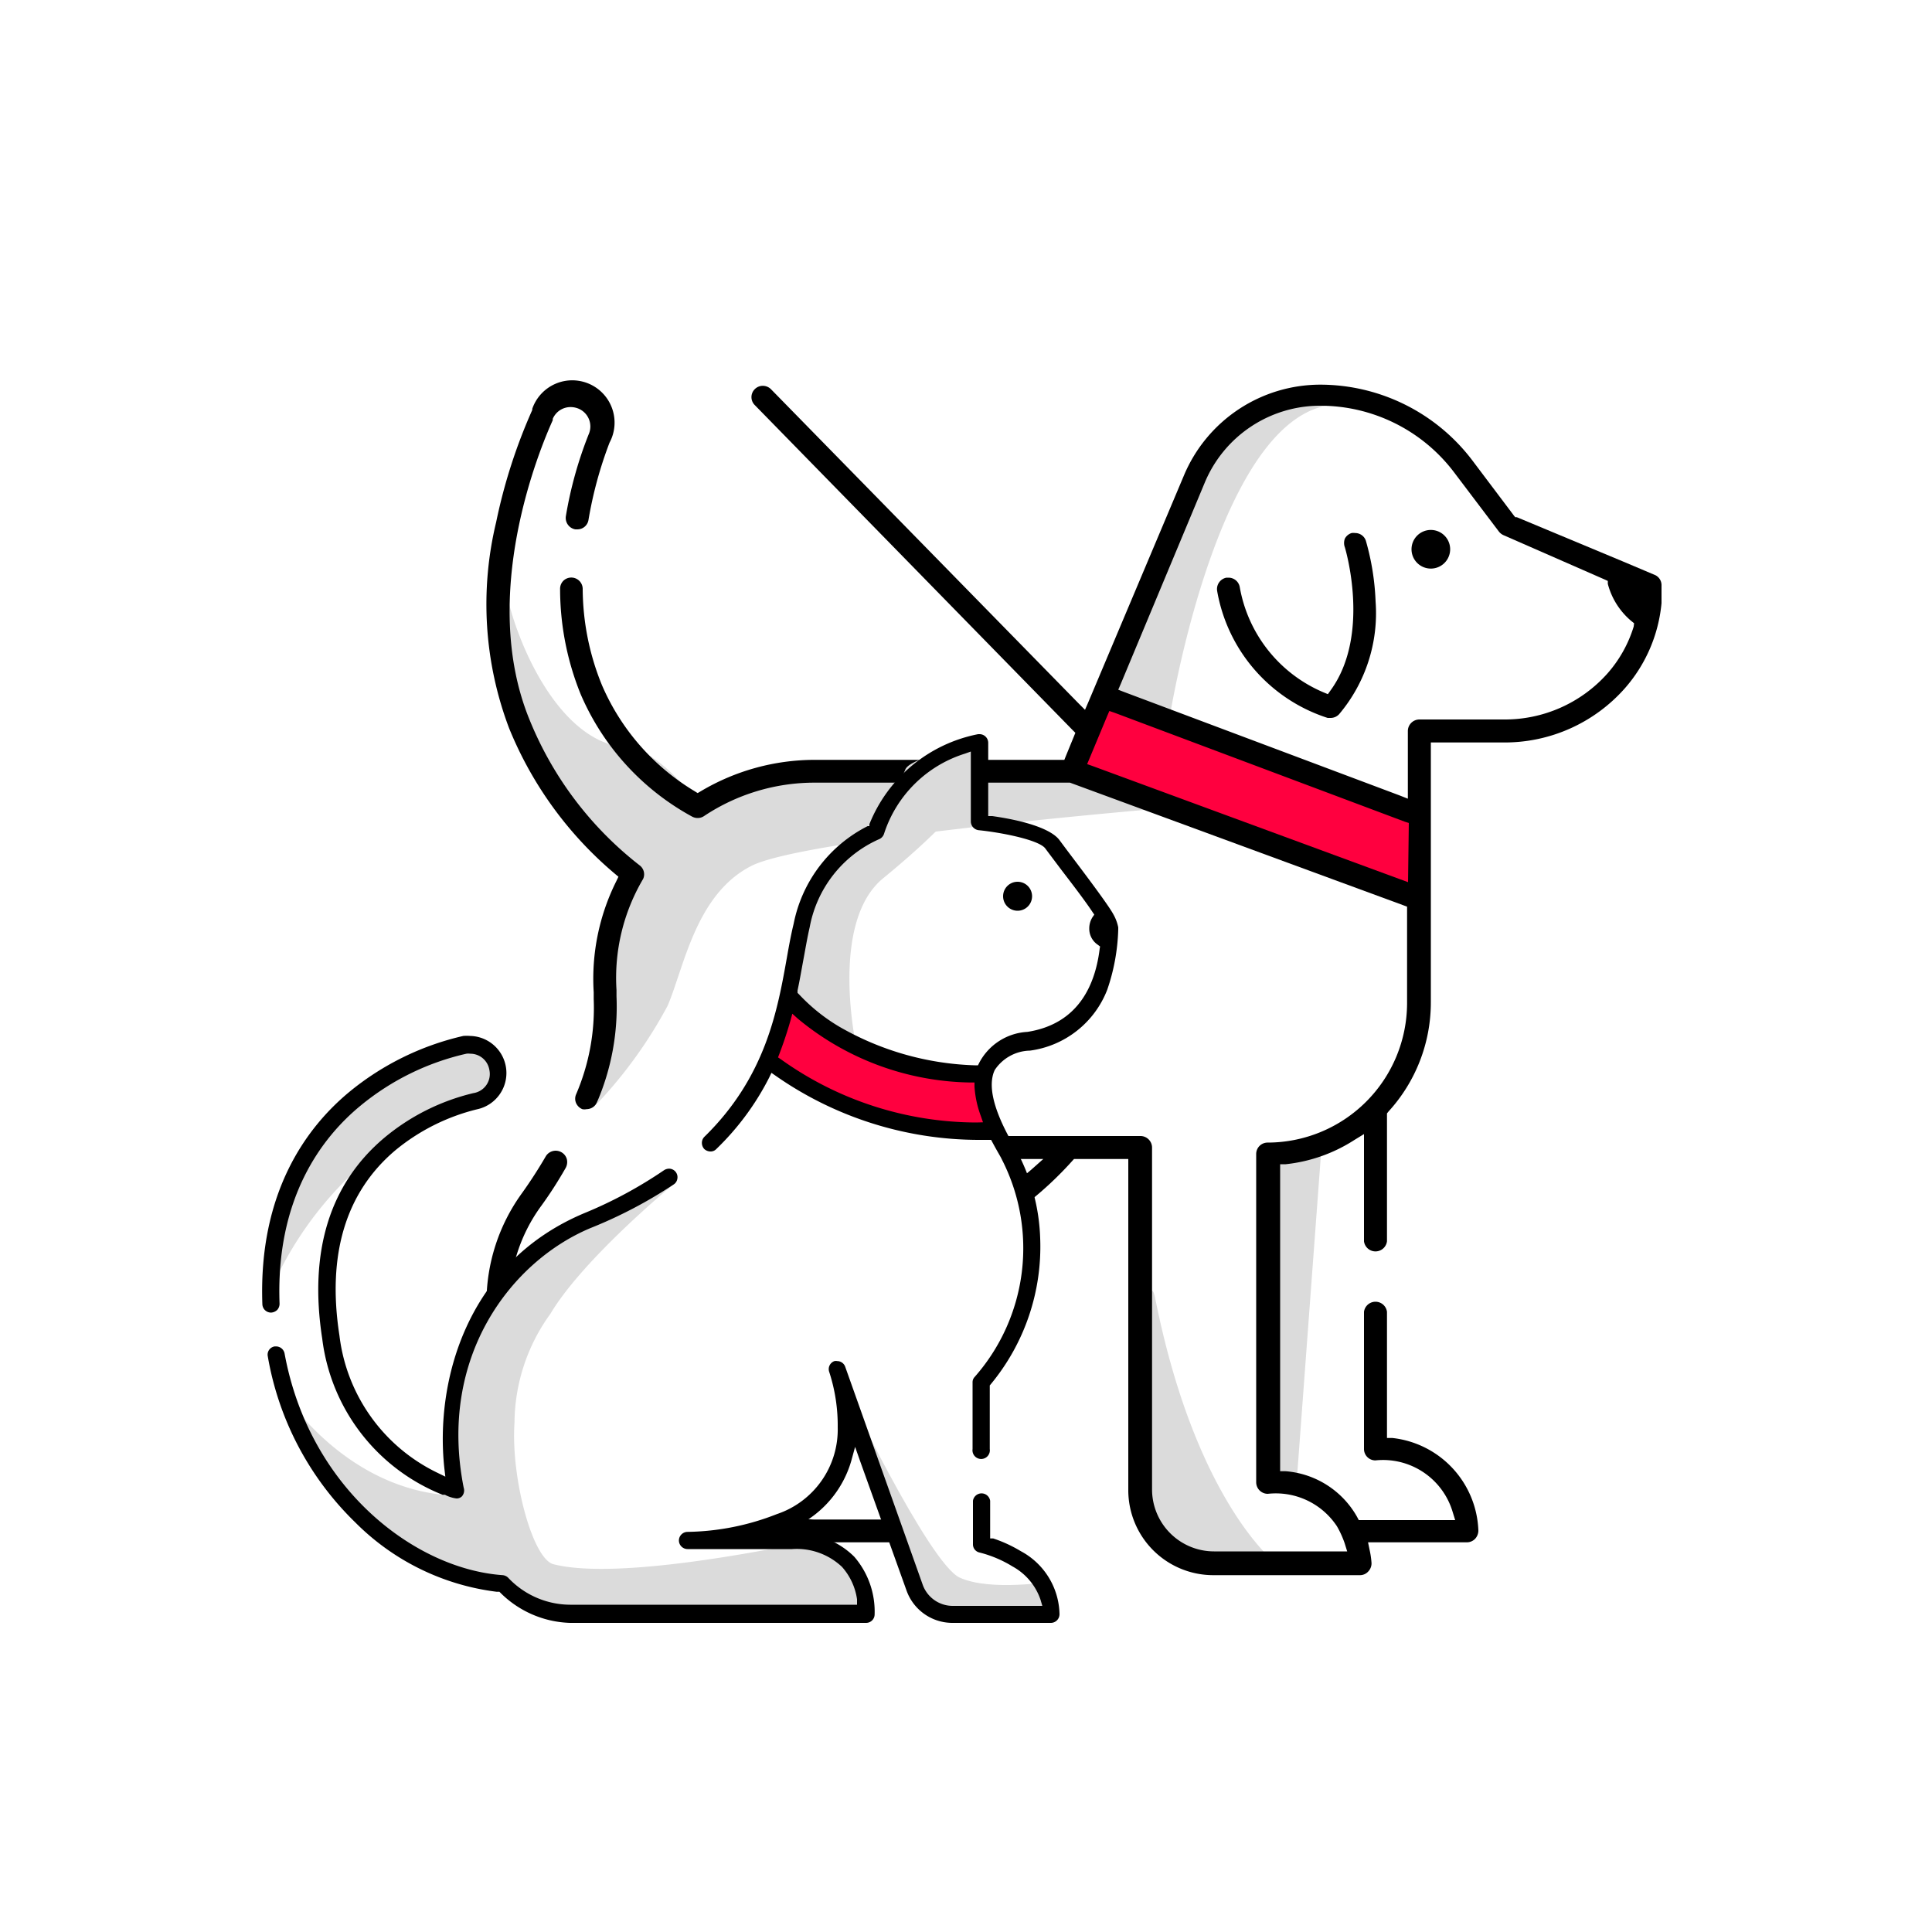
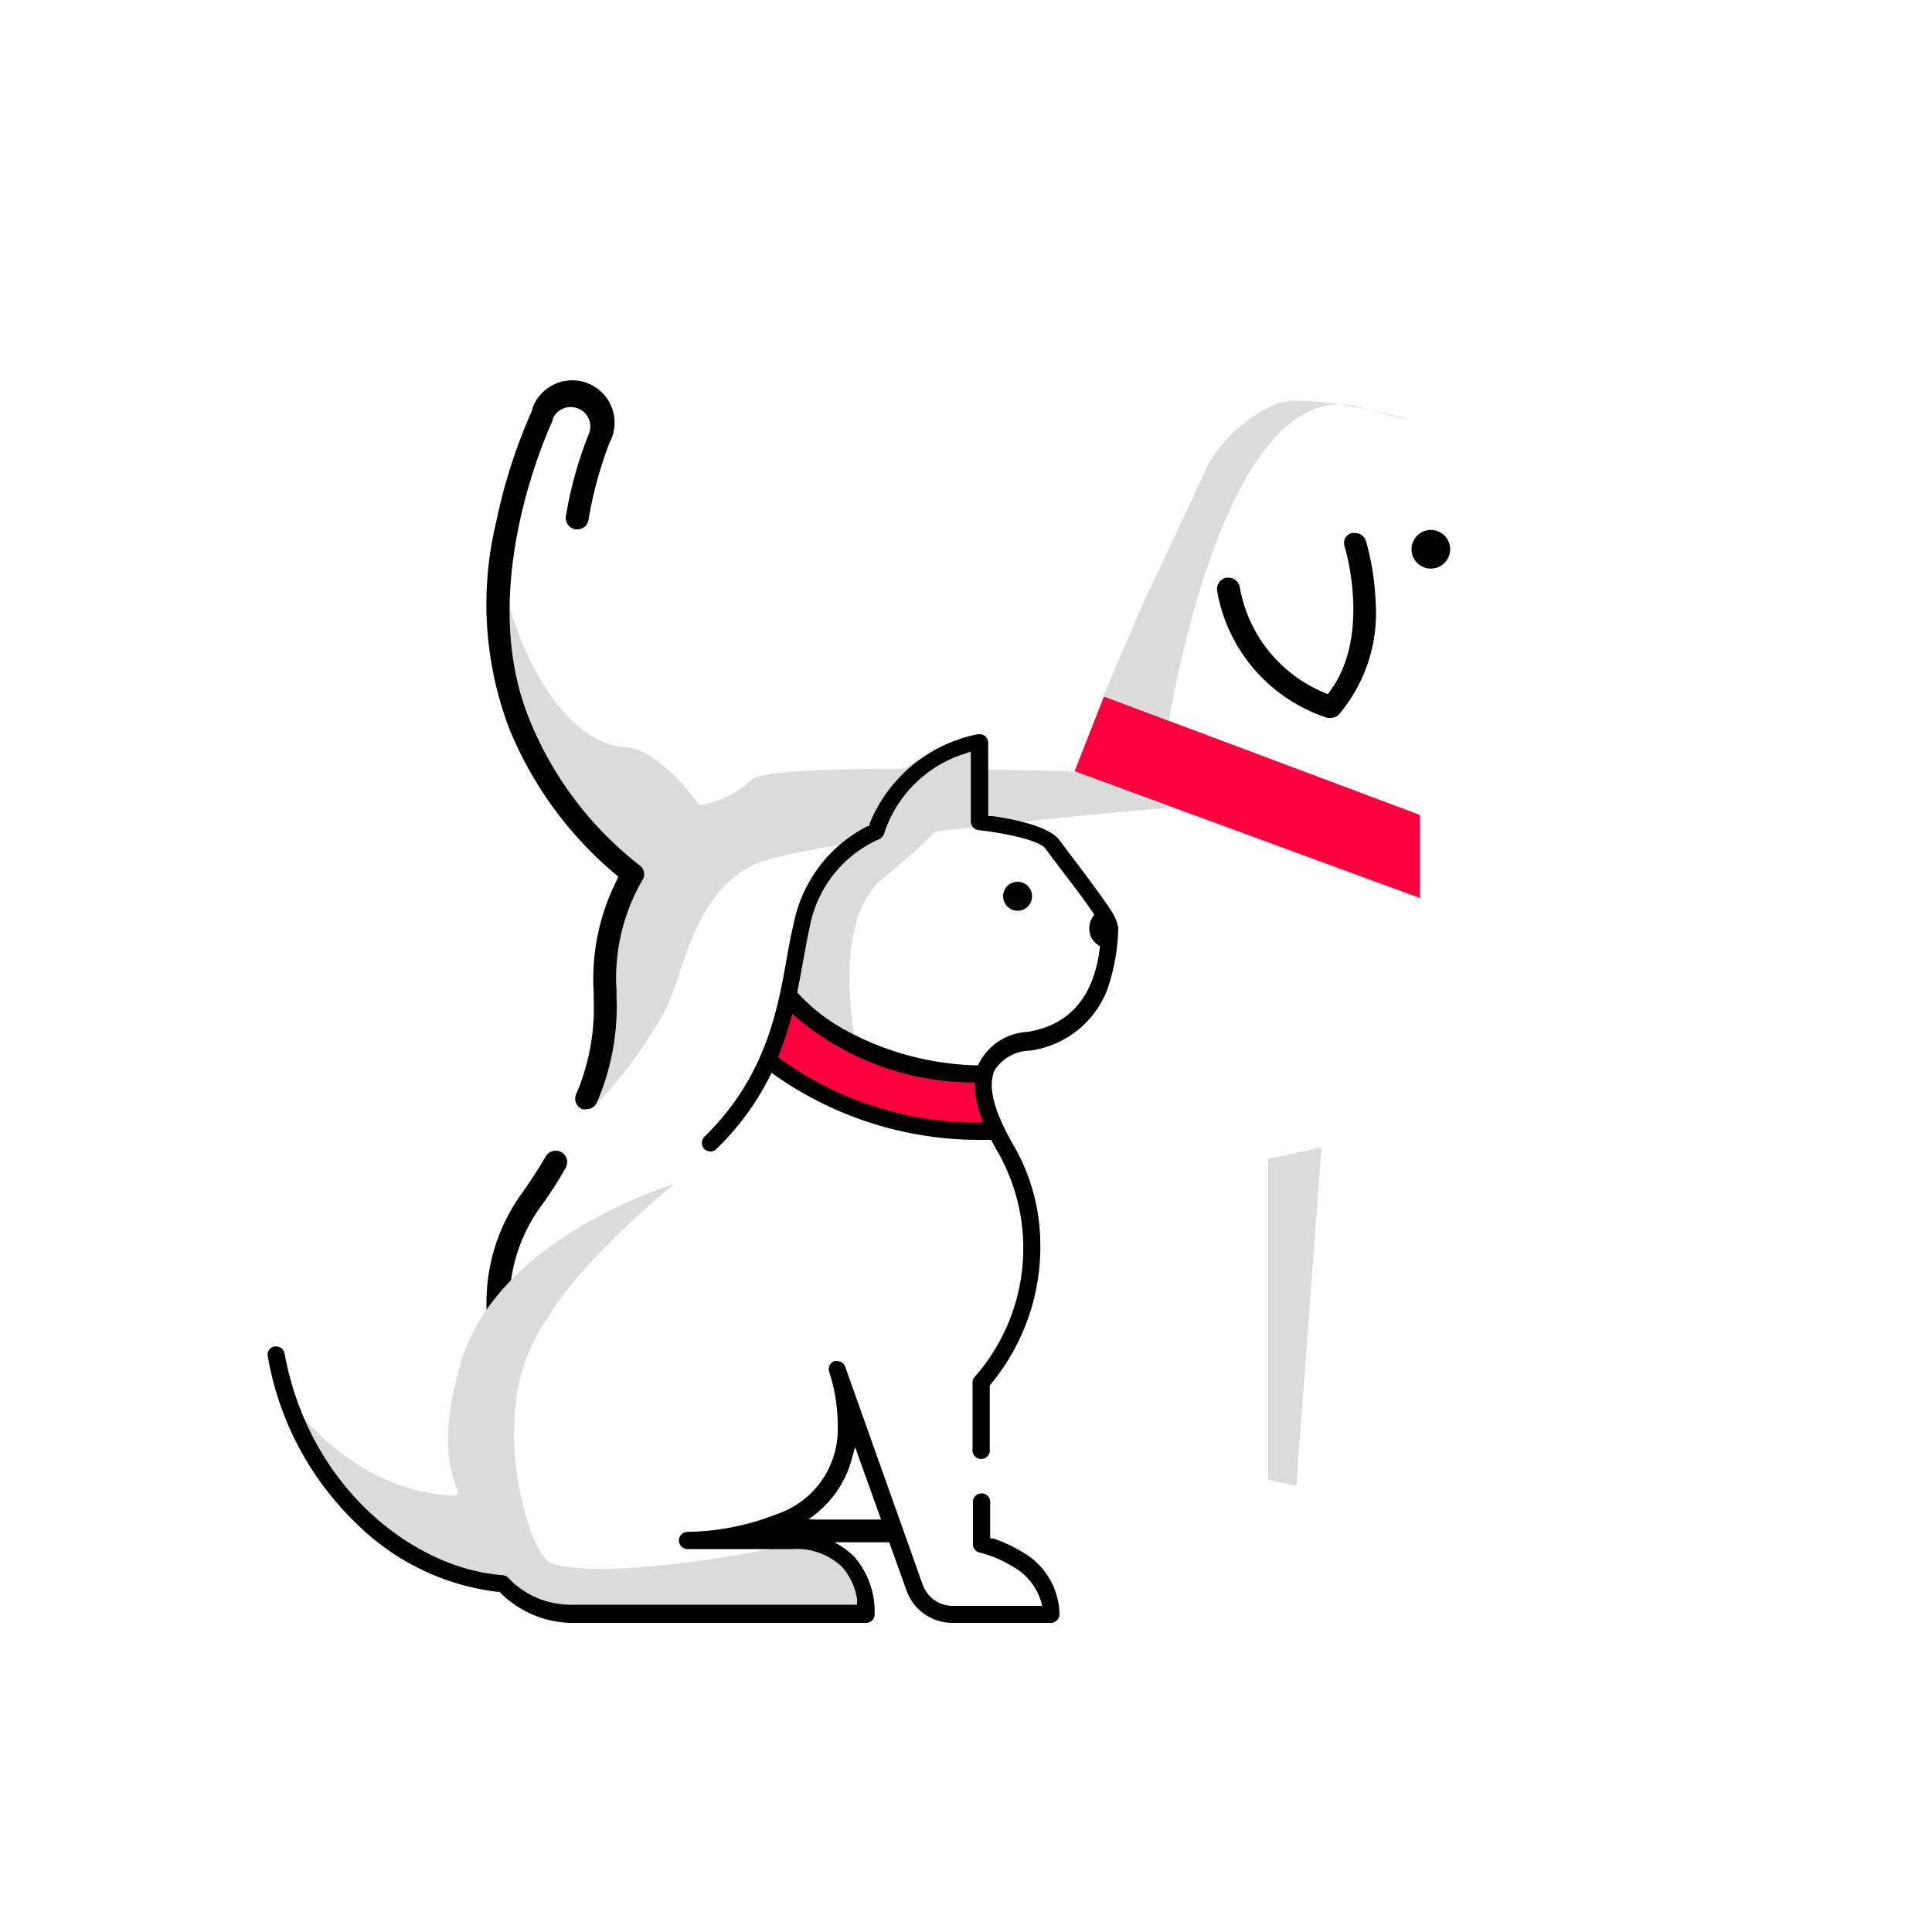
<svg xmlns="http://www.w3.org/2000/svg" viewBox="0 0 100 100">
  <defs>
    <style>
                                    .cls-3,
                                    .cls-4 {
                                        fill: none;
                                    }

                                    .cls-4 {
                                        clip-rule: evenodd;
                                    }

                                    .cls-1 {
                                        fill: #ff003f;
                                    }

                                    .cls-2 {
                                        fill: #dbdbdb;
                                    }

                                    .cls-5 {
                                        clip-path: url(#clip-path);
                                    }

                                    .cls-6 {
                                        clip-path: url(#clip-path-2);
                                    }
                                </style>
    <clipPath id="clip-path">
      <circle class="cls-1" cx="1970" cy="50" r="36" />
    </clipPath>
    <clipPath id="clip-path-2">
      <polygon class="cls-4" points="1977.89 37.8 1970 45.7 1962.11 37.8 1957.8 42.11 1965.7 50 1957.8 57.89 1962.11 62.2 1970 54.31 1977.89 62.2 1982.2 57.89 1974.3 50 1982.2 42.11 1977.89 37.8" />
    </clipPath>
  </defs>
  <title>DL_Icons</title>
  <g id="Layer_5" data-name="Layer 5">
    <polygon class="cls-1" points="55.62 39.92 57.14 36.05 73.49 42.18 73.49 46.48 55.62 39.92" />
    <polygon class="cls-2" points="68.4 59.38 67.1 76.9 65.64 76.6 65.64 59.99 68.4 59.38" />
-     <path class="cls-2" d="M66,80.88S61.89,77.7,59.8,67.23c-.61-3-.58,11.42-.58,11.42a2.8,2.8,0,0,0,2.6,2.23C64,81,66,80.88,66,80.88Z" />
    <path class="cls-2" d="M30.92,57.11a23.56,23.56,0,0,0,3.64-5.06c.85-2,1.46-5.79,4.35-7.24s21.6-3,21.6-3l-4.9-1.87s-15.93-.54-16.7.43a5.38,5.38,0,0,1-2.71,1.31s-2-2.87-3.78-3c-4-.24-6.41-7.2-6.36-9.29s-.54,7.06,1.59,9.91,5.05,6.08,5.05,6.08a4.1,4.1,0,0,0-1.05,2.52,54.21,54.21,0,0,0-.27,5.58c-.06,1.26-.46,3.62-.46,3.62" />
    <path class="cls-2" d="M60.51,37.31s2.83-18.14,9.83-16.24S68.08,20,66,20.93a7.63,7.63,0,0,0-3.4,3l-3.4,7.23-2.08,4.85Z" />
    <path d="M64.17,30.39a.59.59,0,0,0-.58-.49h-.11a.6.6,0,0,0-.48.69,8.42,8.42,0,0,0,5.72,6.57l.15,0a.6.6,0,0,0,.44-.19,8.11,8.11,0,0,0,1.89-5.84A13.14,13.14,0,0,0,70.7,28a.58.58,0,0,0-.56-.41.57.57,0,0,0-.18,0,.59.59,0,0,0-.35.29.64.64,0,0,0,0,.45s1.37,4.49-.73,7.39l-.15.21-.24-.1A7.28,7.28,0,0,1,64.17,30.39Z" />
    <path d="M74.06,27.43a1,1,0,1,0,1,1A1,1,0,0,0,74.06,27.43Z" />
    <path d="M33.12,44.8a18.2,18.2,0,0,1-5.7-7.52c-2.66-6.45.53-14.07,1.19-15.53l0-.07a1,1,0,0,1,.93-.61,1.1,1.1,0,0,1,.4.08,1,1,0,0,1,.53,1.33,20.63,20.63,0,0,0-1.18,4.23.6.6,0,0,0,.49.69h.1a.58.58,0,0,0,.58-.49,20.79,20.79,0,0,1,1.09-4,2.19,2.19,0,1,0-4-1.75l0,.06a28.3,28.3,0,0,0-1.87,5.81,18.13,18.13,0,0,0,.67,10.66,19.38,19.38,0,0,0,5.47,7.53l.19.16-.11.23a11.3,11.3,0,0,0-1.17,5.75c0,.12,0,.23,0,.35a11.31,11.31,0,0,1-.91,4.93.57.57,0,0,0,0,.46.61.61,0,0,0,.32.31.54.54,0,0,0,.22,0,.59.59,0,0,0,.55-.38,12.49,12.49,0,0,0,1-5.46c0-.11,0-.21,0-.32a10.08,10.08,0,0,1,1.38-5.76A.58.58,0,0,0,33.12,44.8Z" />
    <path d="M25.37,69.74a2.42,2.42,0,0,1,1-.61V67.45a8.5,8.5,0,0,1,1.62-5q.68-.93,1.29-2a.63.63,0,0,0,.06-.45.59.59,0,0,0-.28-.36.61.61,0,0,0-.3-.08.6.6,0,0,0-.51.29c-.39.67-.8,1.3-1.22,1.89a9.64,9.64,0,0,0-1.85,5.68V70Z" />
-     <path d="M85.68,29.77,84,29.06l-5.49-2.29-.08,0-.06-.07-2.17-2.88a9.89,9.89,0,0,0-7.85-3.91,7.66,7.66,0,0,0-7.07,4.7L56.35,36.3l-.19.44-.34-.34L39.91,20.15a.6.6,0,0,0-.43-.18.58.58,0,0,0-.41.17.58.58,0,0,0,0,.83L55.51,37.78l.15.15-.08.2-.41,1-.08.2H42.19a11.54,11.54,0,0,0-5.91,1.62l-.17.1-.16-.1a11.88,11.88,0,0,1-4.79-5.48,13.33,13.33,0,0,1-1-5,.59.59,0,0,0-1-.41.59.59,0,0,0-.17.42,14.56,14.56,0,0,0,1.06,5.44,13.08,13.08,0,0,0,5.76,6.34.61.61,0,0,0,.3.08.58.58,0,0,0,.33-.1,10.32,10.32,0,0,1,5.73-1.73H55.38l0,0,17.24,6.34.21.08v5a7.23,7.23,0,0,1-7.21,7.21.59.59,0,0,0-.6.59v17a.6.6,0,0,0,.6.59A3.79,3.79,0,0,1,69.2,79a5,5,0,0,1,.4.88l.13.42H62.84a3.21,3.21,0,0,1-3.21-3.21V59.4a.6.6,0,0,0-.6-.6h-6.9c.18.39.34.79.48,1.19H54l-.63.56-.49.41a11.78,11.78,0,0,1,.29,1.31,18.25,18.25,0,0,0,2.32-2.17l.1-.11h2.81V77.13a4.4,4.4,0,0,0,4.4,4.4H70.4a.57.57,0,0,0,.42-.19.61.61,0,0,0,.17-.43,4.43,4.43,0,0,0-.1-.69l-.08-.39h5.12a.59.59,0,0,0,.42-.18.63.63,0,0,0,.17-.43,5,5,0,0,0-4.45-4.79l-.28,0V67.9a.6.6,0,0,0-1.19,0V75a.59.59,0,0,0,.59.59,3.76,3.76,0,0,1,4,2.67l.13.42H70.33l-.09-.17a4.66,4.66,0,0,0-3.7-2.36l-.28,0V60.26l.29,0A8.15,8.15,0,0,0,70.11,59l.49-.3v5.55a.6.6,0,0,0,1.19,0V57.63l.08-.1a8.36,8.36,0,0,0,2.19-5.64V38.43h3.77a8.3,8.3,0,0,0,6.26-2.79A7.77,7.77,0,0,0,86,31.22c0-.32,0-.62,0-.9A.58.58,0,0,0,85.68,29.77ZM72.88,45.66l-.44-.16L56.58,39.66l-.31-.11.13-.31.9-2.16.12-.28.29.1,15,5.63.21.07ZM84.56,32.43a6.58,6.58,0,0,1-1.36,2.43,7.11,7.11,0,0,1-5.37,2.38H73.47a.6.6,0,0,0-.6.59v3.51l-.43-.17L58.19,35.82l-.31-.12.13-.3L62.35,25a6.47,6.47,0,0,1,6-4,8.68,8.68,0,0,1,6.9,3.43l2.33,3.08a.63.63,0,0,0,.24.19L83.07,30l.15.07,0,.15a3.75,3.75,0,0,0,1.2,1.91l.16.13Z" />
    <path d="M42.37,79.83h4.34c-.15-.37-.29-.76-.43-1.18H42.12A3.25,3.25,0,0,1,41,78.42a9.34,9.34,0,0,1-1.1.76,5,5,0,0,0,.77.37A17.22,17.22,0,0,1,42.37,79.83Z" />
    <path class="cls-1" d="M40.76,52l-1.1,3.21s4.65,3,8.13,3.23,3.79,0,3.79,0l-.82-2.68a13.32,13.32,0,0,1-3.67-.55A28.29,28.29,0,0,1,40.76,52Z" />
    <path class="cls-2" d="M14.57,71.92s3,4.94,8.45,5.46c1.94.19-1.08-.37.84-6.87s11-9.21,11-9.21S30.2,65.13,28.49,68a9.71,9.71,0,0,0-1.86,5.64c-.19,2.84.92,7,2,7.32,3.41.88,11.69-.88,13-1.11,1.77-.3,3.38,3.59,3.38,3.59s-16.08.2-16.85-.08a6.22,6.22,0,0,1-1.83-1.59A13.41,13.41,0,0,1,14.57,71.92Z" />
    <path class="cls-2" d="M44.32,54.16s-1.41-6.4,1.39-8.7c3.14-2.57,5-4.65,4.92-5.68a4.33,4.33,0,0,1,0-1.24s-3.5.61-3.77,1.29-1.63,3.28-1.63,3.28-2.52,1.49-3.14,3A45.32,45.32,0,0,0,40.76,52Z" />
-     <path class="cls-2" d="M43.58,71.5s4.5,9.44,6.1,10.16,4.72.2,4.72.2v1.6s-5.27.07-5.72,0-1.34-1.6-2.23-3.73S43.58,71.5,43.58,71.5Z" />
-     <path class="cls-2" d="M14.12,66.54a18.53,18.53,0,0,1,5.52-7c3.67-2.61,5.77-2.33,5.93-3.43s-.56-2.25-1.26-2.13S17.23,56,15.63,60.53,14.12,66.54,14.12,66.54Z" />
    <path d="M52.67,45.64a.75.75,0,0,0,0,1.5.75.75,0,0,0,0-1.5Z" />
    <path d="M46.92,82.32A2.52,2.52,0,0,0,49.3,84h5.09a.45.45,0,0,0,.45-.45,3.78,3.78,0,0,0-2-3.26,7.09,7.09,0,0,0-1.43-.66l-.16,0V77.68a.45.45,0,0,0-.89,0v2.25a.43.43,0,0,0,.35.43,6.12,6.12,0,0,1,1.7.72,3.1,3.1,0,0,1,1.45,1.73l.09.31H49.3A1.65,1.65,0,0,1,47.75,82l-4-11.25a.44.44,0,0,0-.41-.3.4.4,0,0,0-.15,0,.44.44,0,0,0-.27.56,8.94,8.94,0,0,1,.44,2.86,4.62,4.62,0,0,1-3.15,4.5,13.09,13.09,0,0,1-4.63.92.45.45,0,0,0-.44.45.45.45,0,0,0,.45.44H41a3.41,3.41,0,0,1,2.58.92,3.21,3.21,0,0,1,.78,1.68l0,.28H29.5a4.43,4.43,0,0,1-3.2-1.4.46.46,0,0,0-.28-.13c-4.53-.32-10-4.46-11.29-11.47a.45.45,0,0,0-.44-.37h-.07a.43.43,0,0,0-.36.51,15.68,15.68,0,0,0,4.54,8.61,12.49,12.49,0,0,0,7.31,3.58h.09l.05,0A5.33,5.33,0,0,0,29.5,84H44.83a.44.44,0,0,0,.44-.42,4.35,4.35,0,0,0-1.05-3,4.11,4.11,0,0,0-2.87-1.2l-.83,0,.73-.4a5.44,5.44,0,0,0,2.81-3.36l.2-.73.25.71Z" />
-     <path d="M34.88,61.3a.43.43,0,0,0,.18-.29.44.44,0,0,0-.43-.52.5.5,0,0,0-.26.08,22.48,22.48,0,0,1-4.12,2.22C24.14,65.35,22.51,71.5,23,76l.05.43-.39-.19a9.08,9.08,0,0,1-5.09-7.11c-.65-4.18.32-7.41,2.88-9.58a10.62,10.62,0,0,1,4.23-2.13,1.92,1.92,0,0,0-.35-3.8,2,2,0,0,0-.35,0,14.31,14.31,0,0,0-5.89,2.89c-2.18,1.8-4.72,5.16-4.51,11a.45.45,0,0,0,.45.43.5.5,0,0,0,.32-.14.47.47,0,0,0,.12-.32c-.2-5.44,2.16-8.58,4.19-10.25a13.2,13.2,0,0,1,5.48-2.69.62.62,0,0,1,.19,0,1,1,0,0,1,1,.84,1,1,0,0,1-.83,1.2,11.26,11.26,0,0,0-4.63,2.33c-2.81,2.38-3.89,5.88-3.19,10.39a10,10,0,0,0,6.23,8.07l.12,0a1.73,1.73,0,0,0,.6.19.39.39,0,0,0,.27-.1A.46.46,0,0,0,24,77c-1.34-6.78,2.46-11.71,6.55-13.43A23.73,23.73,0,0,0,34.88,61.3Z" />
    <path d="M57.88,48.1V48a2.25,2.25,0,0,0-.25-.67c-.28-.53-1.79-2.51-2.43-3.36l-.35-.47c-.39-.55-1.66-1-3.49-1.26l-.21,0v-3.8a.45.45,0,0,0-.45-.44h-.07A7.64,7.64,0,0,0,45,42.66l0,.1-.09,0a7.23,7.23,0,0,0-3.83,5.05c-.13.53-.24,1.12-.35,1.75-.49,2.75-1.1,6.18-4.27,9.28a.44.44,0,0,0-.13.31.47.47,0,0,0,.12.32.48.48,0,0,0,.32.13.4.4,0,0,0,.31-.13,13.81,13.81,0,0,0,2.73-3.69l.12-.25.23.16A18.4,18.4,0,0,0,50.61,59h.69l.07.13c.16.3.31.56.43.77l.07.14a10.08,10.08,0,0,1-1.43,11.24.39.39,0,0,0-.1.28V75a.45.45,0,1,0,.89,0V71.71l.05-.06a11.16,11.16,0,0,0,2.56-7.55,10.24,10.24,0,0,0-1.2-4.5l-.08-.15c-.43-.74-1.43-2.48-1.19-3.7a1.46,1.46,0,0,1,.12-.37,2.24,2.24,0,0,1,1.82-1,5,5,0,0,0,4-3.15A10.42,10.42,0,0,0,57.88,48.1Zm-7.33,10a17.45,17.45,0,0,1-10.13-3.27l-.15-.1.07-.18q.31-.81.57-1.71l.1-.37.29.26a14.3,14.3,0,0,0,8.93,3.3l.21,0v.21a5.28,5.28,0,0,0,.33,1.53l.11.32Zm6.37-9c-.21,1.73-1,3.88-3.74,4.31A3,3,0,0,0,50.69,55l-.07.14-.18,0a14.93,14.93,0,0,1-7-2,9.42,9.42,0,0,1-2.07-1.66l-.09-.09,0-.12c.12-.56.21-1.1.3-1.58s.21-1.19.33-1.7a6.22,6.22,0,0,1,3.56-4.54.46.46,0,0,0,.29-.3,6.41,6.41,0,0,1,4.18-4.14l.31-.11v3.63a.46.46,0,0,0,.4.44c1.19.12,3.11.5,3.45.94.17.23.42.56.75,1s1.21,1.56,1.7,2.3l.09.13-.09.13a1.09,1.09,0,0,0-.17.58,1,1,0,0,0,.44.85l.12.09Z" />
  </g>
</svg>